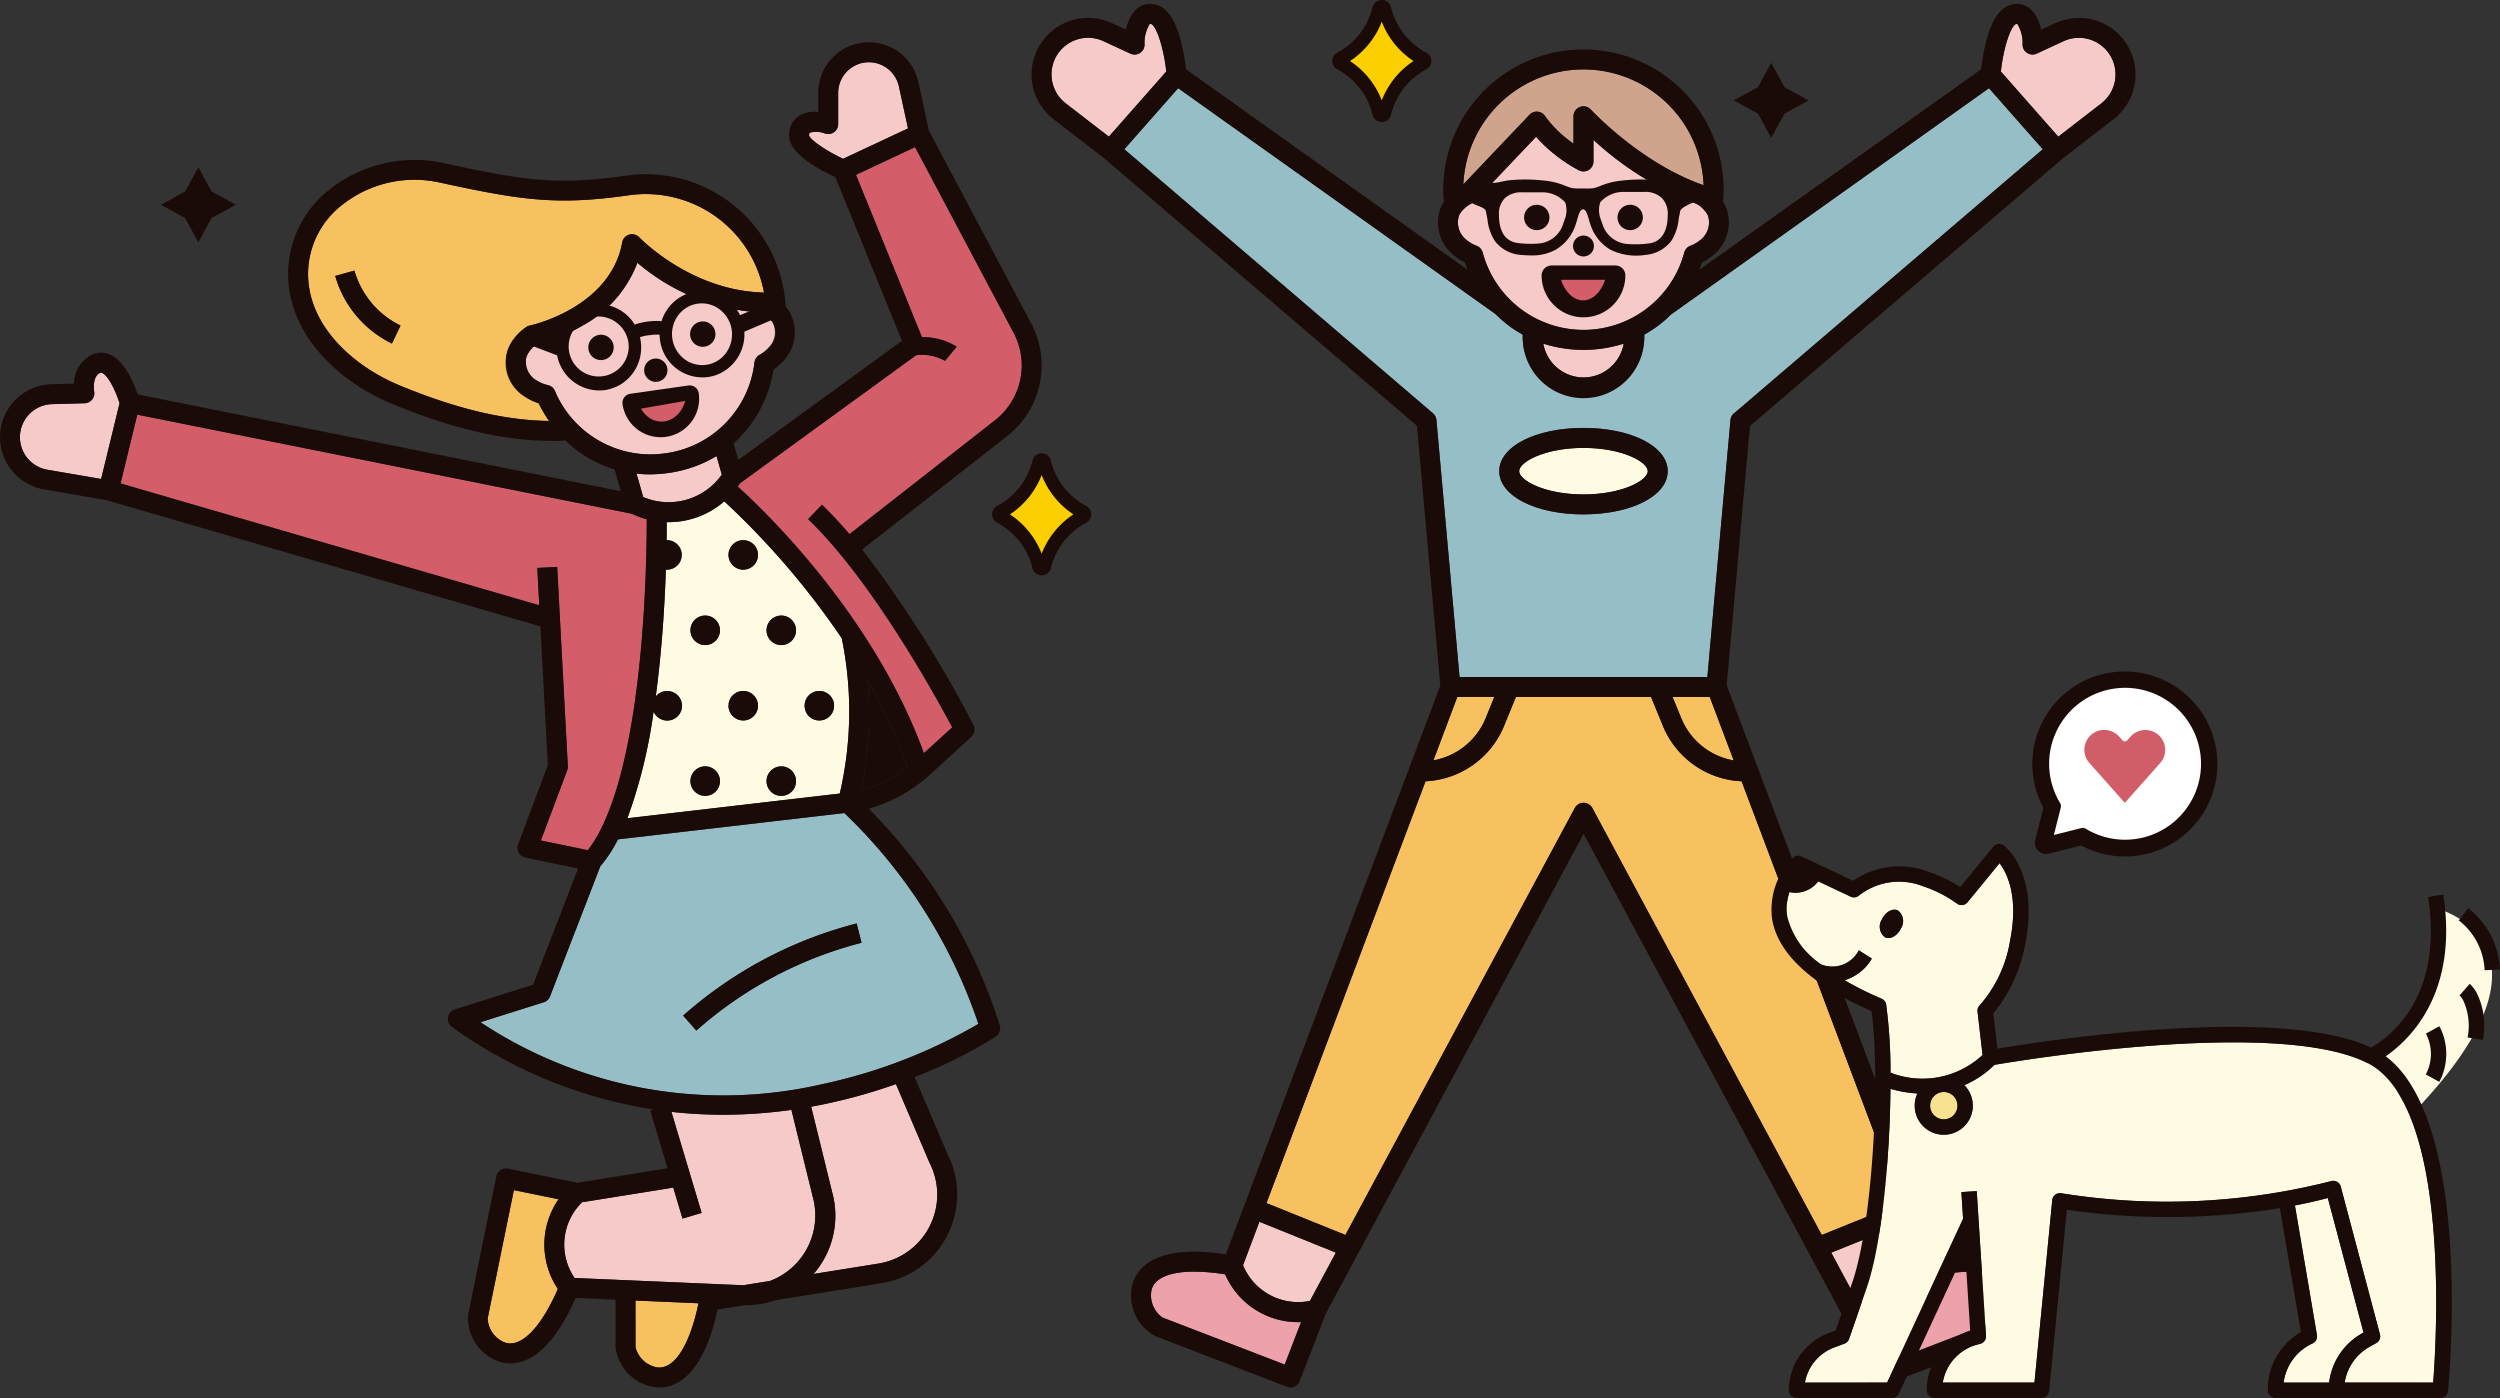
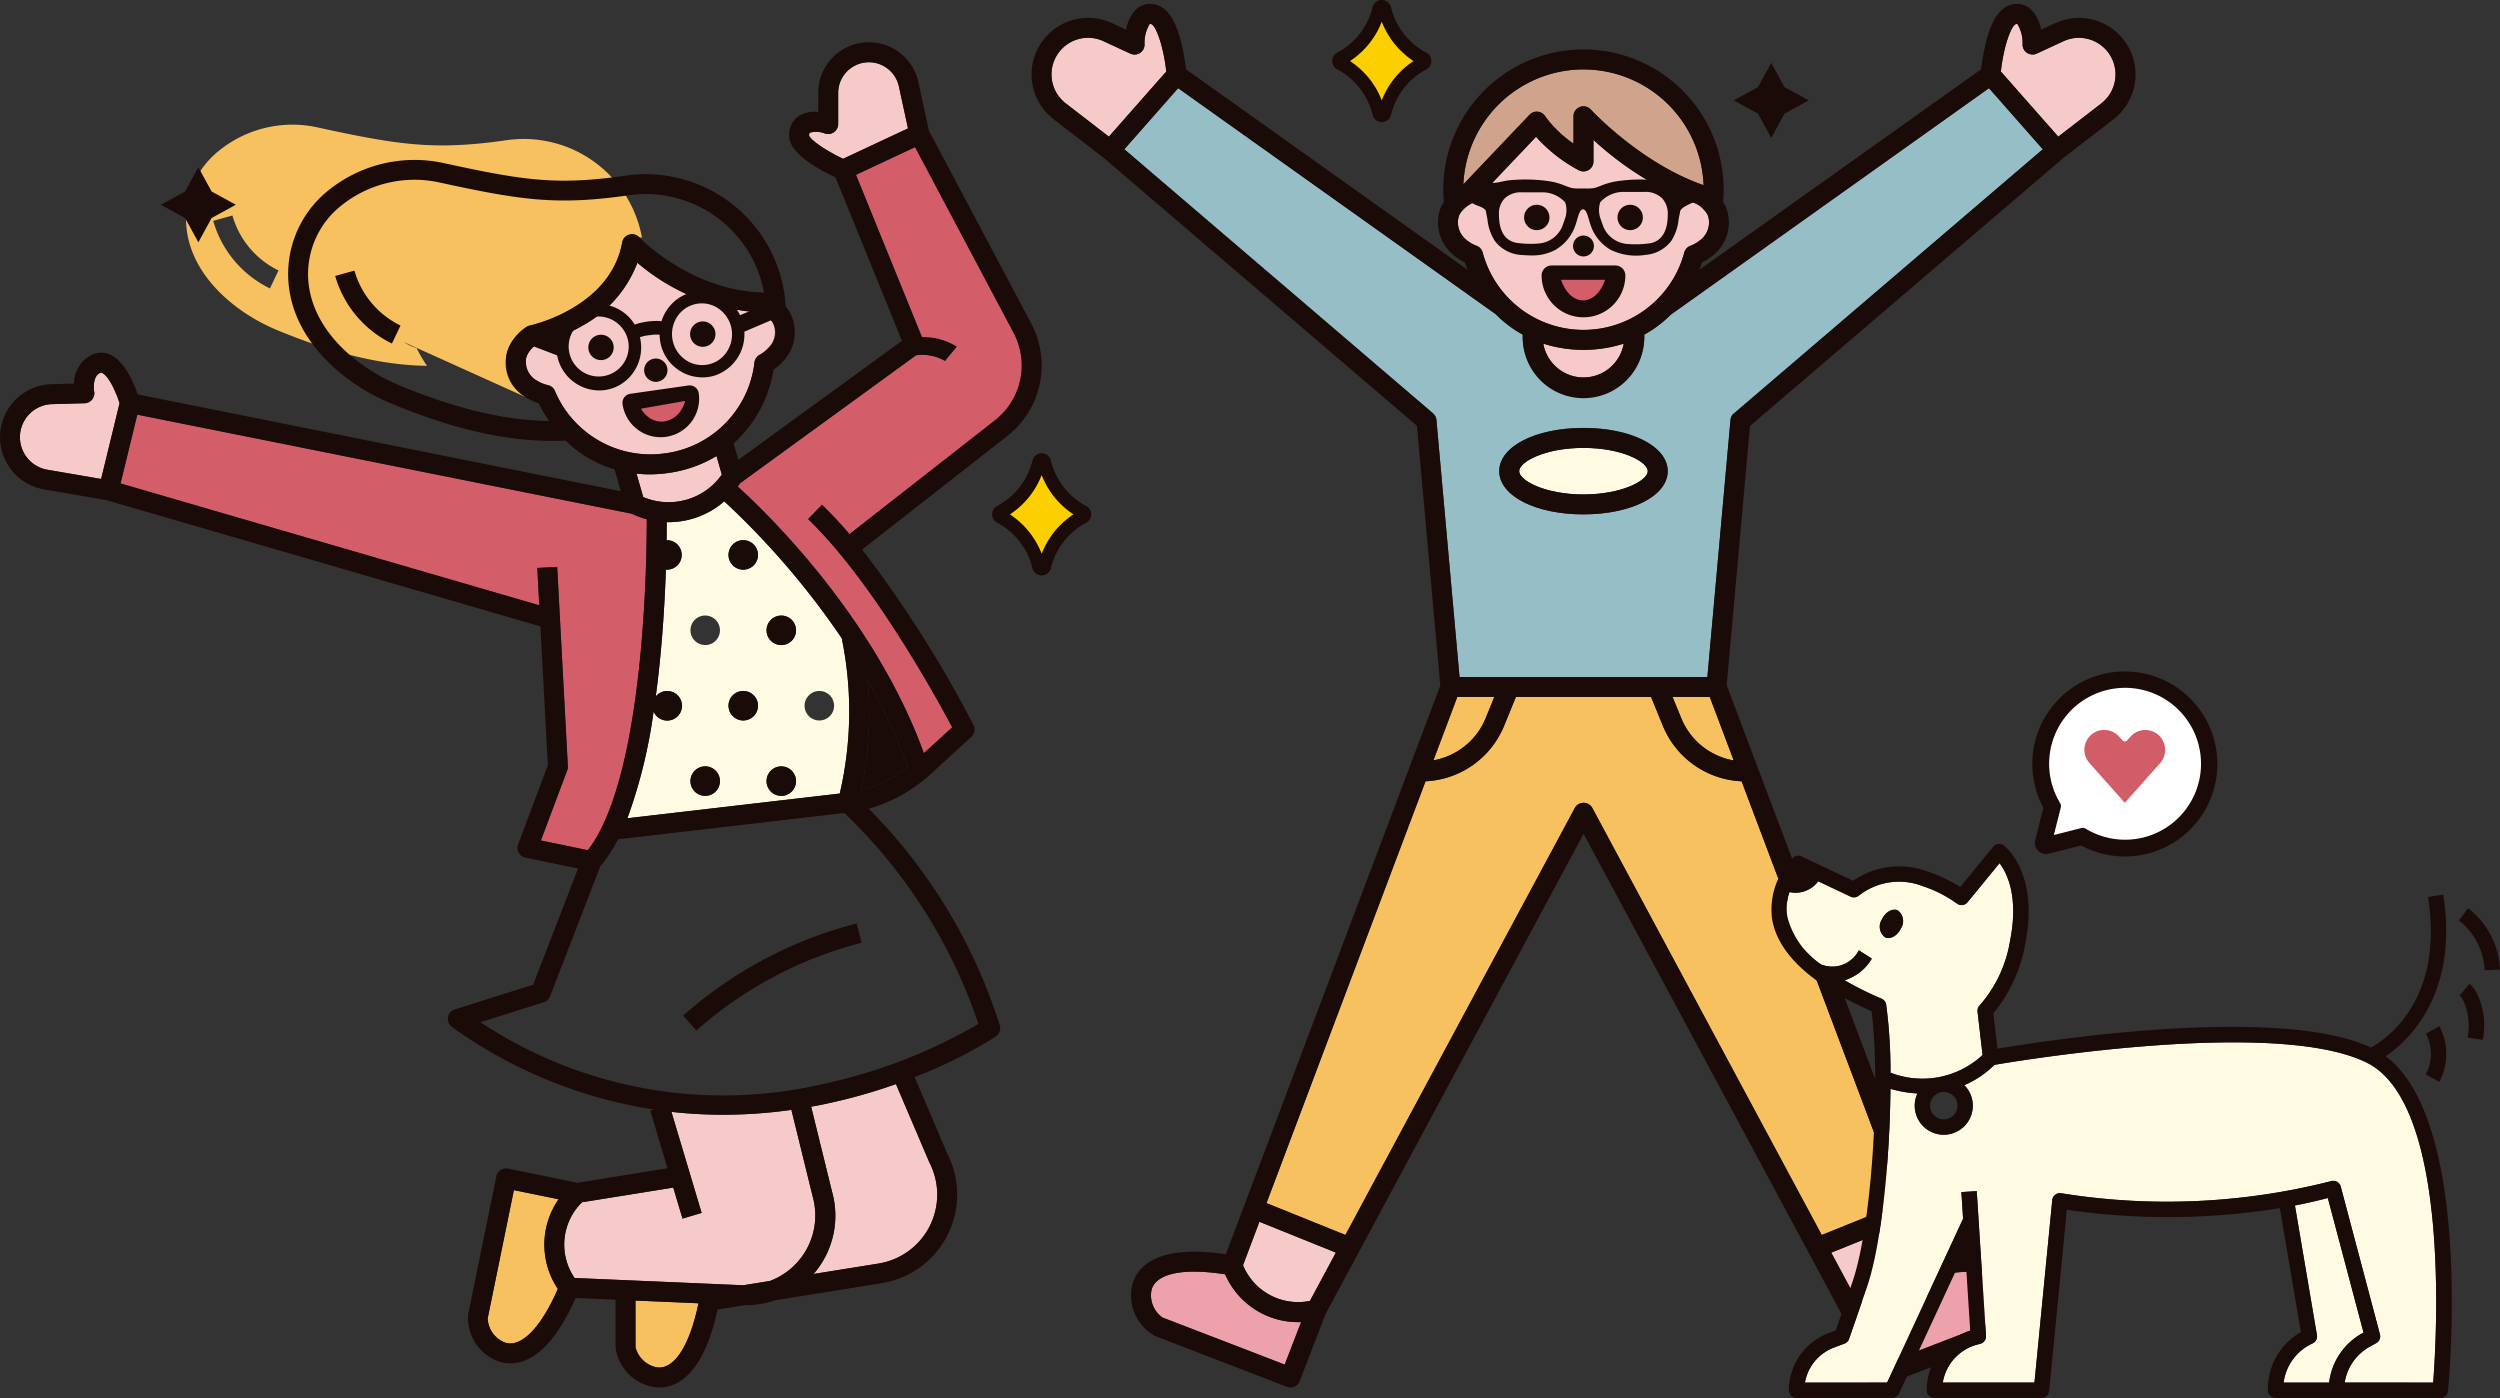
<svg xmlns="http://www.w3.org/2000/svg" width="241.08" height="134.81">
  <rect width="100%" height="100%" fill="#333333" stroke="none" />
  <defs>
    <clipPath id="a">
      <path data-name="長方形 945" fill="none" d="M0 0h241.08v134.81H0z" />
    </clipPath>
  </defs>
  <g data-name="グループ 1103" clip-path="url(#a)">
    <path data-name="パス 2132" d="M148.286 10.768a.963.963 0 0 1 .718.439 11.169 11.169 0 0 0 2.733 2.642v-2.637a.962.962 0 0 1 1.67-.65c.047.051 4.773 5.143 10.771 7.259.038.014.07.034.106.048a11.594 11.594 0 0 0-23.169-.091l6.383-6.716a.955.955 0 0 1 .788-.295" fill="#d0a48c" />
    <path data-name="パス 2133" d="m199.002 3.972-2.594 1.2a.961.961 0 0 1-1.364-.873 3.472 3.472 0 0 0-.5-1.984c-.011-.01-.027-.022-.114 0-.477.111-1.212 2.142-1.48 4.585l5.535 6.279 4.153-3.206a3.531 3.531 0 0 0-3.637-6" fill="#f7caca" />
    <path data-name="パス 2134" d="M110.985 2.311c-.088-.021-.1-.008-.115 0a3.438 3.438 0 0 0-.5 1.984.961.961 0 0 1-1.364.873l-2.594-1.2a3.53 3.53 0 0 0-3.637 6l4.153 3.206 5.541-6.278c-.269-2.443-1-4.474-1.48-4.585" fill="#f7caca" />
    <path data-name="パス 2135" d="M161.12 30.34a11.322 11.322 0 0 1-2.554 1.924v.189a5.865 5.865 0 0 1-11.729 0v-.189a11.315 11.315 0 0 1-2.607-1.975L113.611 8.502l-5.191 5.891 29.767 25.462a.96.96 0 0 1 .333.645l2.228 24.782h23.9l2.228-24.782a.962.962 0 0 1 .449-.73l29.667-25.376-5.191-5.891Zm-8.422 19.261c-4.631 0-8.123-1.791-8.123-4.166s3.491-4.171 8.123-4.171 8.123 1.792 8.123 4.166-3.492 4.166-8.123 4.166" fill="#95bec7" />
    <path data-name="パス 2136" d="M142.973 24.335a10.062 10.062 0 0 0 19.45 0 .964.964 0 0 1 .57-.627 3.435 3.435 0 0 0 1.022-.6 2.132 2.132 0 0 0 .683-2.325 2.106 2.106 0 0 0-.415-.585 2.208 2.208 0 0 0-.745-.563 30.858 30.858 0 0 1-9.878-6.146v2.082a.962.962 0 0 1-1.416.848 14.871 14.871 0 0 1-4.119-3.225l-5.89 6.2a.974.974 0 0 1-.273.2 3.036 3.036 0 0 0-.85.607 2.115 2.115 0 0 0-.415.584 2.134 2.134 0 0 0 .684 2.326 3.432 3.432 0 0 0 1.022.6.961.961 0 0 1 .569.626" fill="#f7caca" />
    <path data-name="パス 2137" d="M148.818 33.136a3.937 3.937 0 0 0 7.757 0 12.789 12.789 0 0 1-7.757 0" fill="#f7caca" />
    <path data-name="パス 2138" d="m143.27 69.241.834-2.04h-3.57l-2.308 6.12a6.708 6.708 0 0 0 5.044-4.079" fill="#f8c15f" />
    <path data-name="パス 2139" d="M179.091 125.451a5.751 5.751 0 0 0 6.452-3.441l-1.581-4.192-7.374 2.977Z" fill="#f7caca" />
    <path data-name="パス 2140" d="m179.943 127.489 1.581 4.1 11.782-4.538a2.612 2.612 0 0 0 1.054-2.69c-.439-1.574-3.077-2.114-7.1-1.474a7.661 7.661 0 0 1-7.32 4.6" fill="#eda1ab" />
    <path data-name="パス 2141" d="M119.867 122.009a5.751 5.751 0 0 0 6.452 3.442l2.5-4.657-7.374-2.977Z" fill="#f7caca" />
    <path data-name="パス 2142" d="m160.347 69.974-1.135-2.769h-13.029l-1.132 2.769a8.624 8.624 0 0 1-7.583 5.368l-15.338 40.676 7.611 3.073 22.12-41.168a.961.961 0 0 1 1.694 0l22.121 41.168 7.61-3.073-15.339-40.677a8.623 8.623 0 0 1-7.6-5.368" fill="#f8c15f" />
    <path data-name="パス 2143" d="M152.698 43.193c-3.727 0-6.2 1.35-6.2 2.244s2.473 2.243 6.2 2.243 6.2-1.35 6.2-2.243-2.473-2.244-6.2-2.244" fill="#fffbe3" />
    <path data-name="パス 2144" d="m161.291 67.205.835 2.04a6.7 6.7 0 0 0 5.062 4.083l-2.309-6.123Z" fill="#f8c15f" />
    <path data-name="パス 2145" d="M118.15 122.889a19.269 19.269 0 0 0-2.993-.263c-2.315 0-3.786.6-4.105 1.737a2.615 2.615 0 0 0 1.055 2.691l11.782 4.538 1.581-4.1a7.656 7.656 0 0 1-7.32-4.6" fill="#eda1ab" />
    <path data-name="パス 2146" d="M148.661 26.561a4.037 4.037 0 1 0 8.074 0 .961.961 0 0 0-.961-.961h-6.152a.961.961 0 0 0-.961.961" fill="#1a0b08" />
    <path data-name="パス 2147" d="m198.196 2.226-1.378.636a3.524 3.524 0 0 0-1.079-2.056 1.992 1.992 0 0 0-1.746-.365c-1.144.263-1.968 1.5-2.521 3.786a21.609 21.609 0 0 0-.432 2.458l-27.168 19.332c.091-.234.181-.468.26-.711a5.035 5.035 0 0 0 1.152-.76 4.056 4.056 0 0 0 1.162-4.556 3.659 3.659 0 0 0-.29-.516c.034-.394.057-.79.057-1.187a13.519 13.519 0 1 0-27.038 0c0 .4.022.792.057 1.187a3.578 3.578 0 0 0-.291.516 4.057 4.057 0 0 0 1.163 4.557 5.037 5.037 0 0 0 1.151.759c.077.238.166.466.254.7L114.372 6.685a21.833 21.833 0 0 0-.433-2.458c-.551-2.286-1.375-3.523-2.518-3.786a1.994 1.994 0 0 0-1.749.365 3.517 3.517 0 0 0-1.078 2.056l-1.379-.636a5.453 5.453 0 0 0-5.617 9.268l4.848 3.743 30.191 25.825 2.253 25.049-20.68 54.843c-6.825-1.028-8.58 1.344-9.012 2.893a4.454 4.454 0 0 0 2.216 5l12.679 4.884a.961.961 0 0 0 1.242-.552l2.5-6.479 24.873-46.292 24.874 46.292 2.495 6.479a.962.962 0 0 0 1.243.552l12.68-4.884a4.456 4.456 0 0 0 2.215-5c-.432-1.549-2.186-3.921-9.012-2.893l-20.696-54.879 2.248-25 30.21-25.834 4.848-3.743a5.453 5.453 0 0 0-5.617-9.268m-45.5 4.465a11.608 11.608 0 0 1 11.586 11.177c-.037-.015-.068-.035-.107-.048-6-2.116-10.723-7.208-10.771-7.259a.962.962 0 0 0-1.67.65v2.637a11.209 11.209 0 0 1-2.733-2.642.961.961 0 0 0-1.506-.144l-6.383 6.716a11.61 11.61 0 0 1 11.586-11.09m-11.317 16.415a2.136 2.136 0 0 1-.684-2.326 2.134 2.134 0 0 1 .415-.584 3.049 3.049 0 0 1 .85-.607.949.949 0 0 0 .273-.2l5.891-6.2a14.865 14.865 0 0 0 4.118 3.225.962.962 0 0 0 1.416-.848v-2.079a30.878 30.878 0 0 0 9.878 6.146 2.2 2.2 0 0 1 .746.563 2.106 2.106 0 0 1 .415.585 2.134 2.134 0 0 1-.684 2.325 3.412 3.412 0 0 1-1.022.6.963.963 0 0 0-.569.627 10.063 10.063 0 0 1-19.451 0 .955.955 0 0 0-.569-.626 3.432 3.432 0 0 1-1.022-.6m15.2 10.029a3.937 3.937 0 0 1-7.757 0 12.788 12.788 0 0 0 7.757 0m-53.81-23.165a3.53 3.53 0 0 1 3.637-6l2.594 1.2a.961.961 0 0 0 1.369-.876 3.438 3.438 0 0 1 .5-1.984c.011-.009.027-.022.115 0 .476.111 1.211 2.142 1.479 4.585l-5.536 6.283Zm37.759 57.233h3.571l-.83 2.036a6.7 6.7 0 0 1-5.044 4.079Zm-16.645 64.387-11.782-4.538a2.614 2.614 0 0 1-1.054-2.691c.318-1.139 1.791-1.737 4.1-1.737a19.259 19.259 0 0 1 2.993.263 7.656 7.656 0 0 0 7.32 4.6Zm2.433-6.141a5.752 5.752 0 0 1-6.452-3.441l1.581-4.192 7.374 2.977Zm60.941-2.562c4.019-.64 6.659-.1 7.1 1.474a2.614 2.614 0 0 1-1.055 2.691l-11.782 4.538-1.58-4.1a7.659 7.659 0 0 0 7.319-4.6m-1.72-.879a5.749 5.749 0 0 1-6.451 3.441l-2.5-4.656 7.374-2.977Zm-2.259-5.992-7.61 3.072-22.12-41.171a.961.961 0 0 0-1.694 0L129.74 119.09l-7.612-3.072 15.339-40.677a8.62 8.62 0 0 0 7.584-5.368l1.133-2.768h13.031l1.132 2.768a8.623 8.623 0 0 0 7.6 5.369Zm-16.1-42.69a6.705 6.705 0 0 1-5.062-4.083l-.835-2.04h3.587Zm.138-33.559a.963.963 0 0 0-.449.73l-2.229 24.782h-23.9l-2.228-24.782a.963.963 0 0 0-.334-.645L108.42 14.394l5.191-5.891 30.614 21.79a11.318 11.318 0 0 0 2.609 1.975v.189a5.864 5.864 0 1 0 11.727 0v-.189a11.326 11.326 0 0 0 2.558-1.926l30.683-21.84 5.191 5.891Zm35.312-29.8-4.153 3.206-5.536-6.283c.268-2.443 1-4.473 1.48-4.585.087-.021.1-.009.114 0a3.465 3.465 0 0 1 .5 1.984.96.96 0 0 0 1.363.873l2.594-1.2a3.531 3.531 0 0 1 3.637 6" fill="#1a0b08" />
    <path data-name="パス 2148" d="M152.698 41.27c-4.63 0-8.123 1.791-8.123 4.166s3.492 4.166 8.123 4.166 8.123-1.791 8.123-4.166-3.492-4.166-8.123-4.166m0 6.409c-3.727 0-6.2-1.35-6.2-2.243s2.473-2.244 6.2-2.244 6.2 1.35 6.2 2.244-2.473 2.243-6.2 2.243" fill="#1a0b08" />
    <path data-name="パス 2149" d="M61.284 129.915a2.612 2.612 0 0 0 2.133 1.95c1.636.157 3.1-2.152 3.939-6.187l-6.077-.262Z" fill="#f8c15f" />
    <path data-name="パス 2150" d="m78.377 115.418-2.062-8.392a47.173 47.173 0 0 1-6.586.467 45.2 45.2 0 0 1-4.983-.276l1.777 5.944 1.136 3.8-1.843.551-.894-2.993-8.793 1.415a5.7 5.7 0 0 0-.723 7.305l16.191.7h.078l2.558-.411a6.747 6.747 0 0 0 4.144-8.11" fill="#f7caca" />
    <path data-name="パス 2151" d="m88.242 14.187-5.7 2.672 6.365 15.654a6.128 6.128 0 0 1 3.35.92l-1.13 1.366a4.379 4.379 0 0 0-2.787-.542L71.356 46.606c-.069.106-.138.213-.212.314 2.815 2.549 13.153 12.535 17.949 25.712l2.729-2.49c-1.493-2.816-7.674-14.1-13.895-20.081l1.335-1.39c.894.86 1.782 1.817 2.654 2.836L95.94 40.534a6.719 6.719 0 0 0 1.8-8.453Z" fill="#d35d69" />
    <path data-name="パス 2152" d="M83.029 76.201a13.045 13.045 0 0 0 4.5-2.21 50.44 50.44 0 0 0-3.874-8.44 34.84 34.84 0 0 1-.626 10.65" fill="#1a0b08" />
-     <path data-name="パス 2153" d="M81.421 78.407 59.59 80.946a13.09 13.09 0 0 1-1.705 2.6l-4.848 12.535a.962.962 0 0 1-.608.57l-6.1 1.922a42.364 42.364 0 0 0 32.845 6 51.108 51.108 0 0 0 15.174-5.836 50.27 50.27 0 0 0-12.927-20.33m1.659 12.507a38.446 38.446 0 0 0-15.93 8.467l-1.274-1.44a40.368 40.368 0 0 1 16.732-8.888Z" fill="#95bec7" />
    <path data-name="パス 2154" d="m49.555 114.768-2.528 12.37a2.615 2.615 0 0 0 1.7 2.339c1.56.478 3.44-1.454 5.068-5.184a7.661 7.661 0 0 1 .07-8.645Z" fill="#f8c15f" />
    <path data-name="パス 2155" d="M61.746 63.243c.567-5.838.624-11.158.623-13.17a8.273 8.273 0 0 1-1.445-.531L13.24 39.987l-1.615 6.631L52.003 58.37l-.193-3.6 1.92-.1.264 4.952.763 14.271a.951.951 0 0 1-.06.39l-2.542 6.767 4.526.938c2.424-3.076 4.171-9.531 5.064-18.741" fill="#d35d69" />
    <path data-name="パス 2156" d="M64.193 43.705a9.9 9.9 0 0 0 8.564-8.785.958.958 0 0 1 .474-.7 3.4 3.4 0 0 0 .926-.742 2.133 2.133 0 0 0 .347-2.4 2.1 2.1 0 0 0-.493-.519l-.081-.063a1.944 1.944 0 0 0-.584-.371 20.176 20.176 0 0 1-11.88-4.8 11.633 11.633 0 0 1-5.347 6.095 17.329 17.329 0 0 1-4.428 1.8 2.932 2.932 0 0 0-.616.621 1.86 1.86 0 0 0 .679 2.842 3.407 3.407 0 0 0 1.1.452.963.963 0 0 1 .652.538 9.894 9.894 0 0 0 10.689 6.024" fill="#f7caca" />
    <path data-name="パス 2157" d="M79.645 106.441c-.461.1-.94.189-1.425.277l2.018 8.214a8.555 8.555 0 0 1-1.577 7.668c-.068.086-.14.167-.211.25l6.261-1.005a6.733 6.733 0 0 0 4.93-9.708l-.028-.06-3.216-7.54a53.538 53.538 0 0 1-6.753 1.9" fill="#f7caca" />
    <path data-name="パス 2158" d="m69.606 45.768-.511-1.789a12.234 12.234 0 0 1-4.629 1.629 13.013 13.013 0 0 1-1.851.134 12.119 12.119 0 0 1-1.234-.069l.644 2.258a6.281 6.281 0 0 0 7.581-2.163" fill="#f7caca" />
    <path data-name="パス 2159" d="M86.682 8.335a2.961 2.961 0 0 0-5.855.627v3a.961.961 0 0 1-1.27.91 2.34 2.34 0 0 0-1.47-.078.412.412 0 0 0-.065.277c.169.461 1.665 1.475 3.28 2.24l6.258-2.934Z" fill="#f7caca" />
    <path data-name="パス 2160" d="M9.85 35.965a.224.224 0 0 0-.23.013c-.76.378-.543 1.758-.54 1.772a.962.962 0 0 1-.919 1.135l-3.139.087a3.187 3.187 0 0 0-.452 6.327l5.181.89 1.778-7.3c-.341-1.095-1.048-2.642-1.679-2.923" fill="#f7caca" />
    <path data-name="パス 2161" d="M69.846 48.344a8.178 8.178 0 0 1-5.365 2.01c-.062 0-.124 0-.187-.005 0 .465 0 1.053-.013 1.746.019 0 .036-.005.054-.005a1.422 1.422 0 1 1 0 2.844c-.041 0-.081-.009-.122-.012-.113 3.352-.377 7.783-.977 12.24a1.417 1.417 0 1 1-.208 1.454 49.671 49.671 0 0 1-2.524 10.289l20.476-2.381a34.841 34.841 0 0 0 .194-14.961h.009a77.089 77.089 0 0 0-11.337-13.219m-1.842 28.4a1.423 1.423 0 1 1 1.422-1.423 1.423 1.423 0 0 1-1.422 1.423m0-14.543a1.422 1.422 0 1 1 1.422-1.422 1.422 1.422 0 0 1-1.421 1.426m3.668 7.272a1.422 1.422 0 1 1 1.421-1.423 1.423 1.423 0 0 1-1.423 1.423m0-14.543a1.422 1.422 0 1 1 1.423-1.422 1.422 1.422 0 0 1-1.423 1.422m3.669 21.815a1.423 1.423 0 1 1 1.422-1.423 1.423 1.423 0 0 1-1.422 1.423m0-14.543a1.422 1.422 0 1 1 1.422-1.422 1.422 1.422 0 0 1-1.421 1.421m3.668 7.272a1.422 1.422 0 1 1 1.423-1.423 1.423 1.423 0 0 1-1.423 1.423" fill="#fffbe3" />
-     <path data-name="パス 2162" d="M50.699 38.298a3.77 3.77 0 0 1-1.182-5.573 4.959 4.959 0 0 1 1.23-1.184.975.975 0 0 1 .349-.148c.076-.016 7.756-1.683 8.907-8.015a.962.962 0 0 1 1.646-.487c.047.049 4.864 5.059 11.768 5.312a1.962 1.962 0 0 1 .261.028 11.593 11.593 0 0 0-13.052-9.4c-6.967 1-10.393.478-18.41-1.27a11.25 11.25 0 0 0-9.153 2.144 8.443 8.443 0 0 0-3.354 6.526c-.094 5.331 4.651 9.2 8.745 10.9 5.507 2.281 10.168 3.4 14.492 3.46a13.7 13.7 0 0 1-1-1.707 5.043 5.043 0 0 1-1.248-.588m-12.9-5.171a10.422 10.422 0 0 1-5.47-6.515l1.852-.517a8.468 8.468 0 0 0 4.446 5.3Z" fill="#f8c15f" />
+     <path data-name="パス 2162" d="M50.699 38.298a3.77 3.77 0 0 1-1.182-5.573 4.959 4.959 0 0 1 1.23-1.184.975.975 0 0 1 .349-.148c.076-.016 7.756-1.683 8.907-8.015a.962.962 0 0 1 1.646-.487a1.962 1.962 0 0 1 .261.028 11.593 11.593 0 0 0-13.052-9.4c-6.967 1-10.393.478-18.41-1.27a11.25 11.25 0 0 0-9.153 2.144 8.443 8.443 0 0 0-3.354 6.526c-.094 5.331 4.651 9.2 8.745 10.9 5.507 2.281 10.168 3.4 14.492 3.46a13.7 13.7 0 0 1-1-1.707 5.043 5.043 0 0 1-1.248-.588m-12.9-5.171a10.422 10.422 0 0 1-5.47-6.515l1.852-.517a8.468 8.468 0 0 0 4.446 5.3Z" fill="#f8c15f" />
    <path data-name="パス 2163" d="m99.438 31.183-9.863-18.589-1.012-4.666a4.884 4.884 0 0 0-9.658 1.031v1.836a2.913 2.913 0 0 0-1.948.446 2.16 2.16 0 0 0-.856 1.89c.024 1.631 2.657 3.126 4.459 3.959l6.416 15.776L71.2 44.343l-.453-1.584a12.141 12.141 0 0 0 3.845-7.122 5.06 5.06 0 0 0 1.032-.914 4.056 4.056 0 0 0 .5-4.675 3.644 3.644 0 0 0-.361-.47c-.022-.394-.056-.79-.112-1.182a13.518 13.518 0 0 0-15.3-11.461c-6.683.958-9.805.481-17.727-1.245a13.216 13.216 0 0 0-10.754 2.512 10.328 10.328 0 0 0-4.083 8c-.112 6.3 5.28 10.78 9.932 12.707 5.907 2.45 10.917 3.61 15.604 3.61.408 0 .812-.012 1.215-.029a11.366 11.366 0 0 0 4.727 2.776l.6 2.1-46.591-9.333c-.366-1.095-1.232-3.2-2.64-3.824a2.132 2.132 0 0 0-1.87.047 3.133 3.133 0 0 0-1.633 2.733l-2.162.06a5.11 5.11 0 0 0-.723 10.144l6.012 1.034 41.854 12.177.716 13.388-2.866 7.63a.961.961 0 0 0 .705 1.279l5.076 1.052-4.333 11.206-7.553 2.382a.961.961 0 0 0-.265 1.7 45.122 45.122 0 0 0 19.45 7.95l-.338.1 1.664 5.566-8.679 1.4L49 112.691a.962.962 0 0 0-1.135.749l-2.72 13.312a4.455 4.455 0 0 0 3.02 4.562 3.584 3.584 0 0 0 1.053.158c1.644 0 4.013-1.139 6.291-6.305l3.85.166v4.584a4.457 4.457 0 0 0 3.875 3.863c.109.01.225.016.345.016 1.649 0 4.236-1.127 5.616-7.514l2.61-.419h.1a8.659 8.659 0 0 0 2.83-.472l10.283-1.651a8.656 8.656 0 0 0 6.353-12.45l-3.171-7.431a44.312 44.312 0 0 0 7.826-3.905.96.96 0 0 0 .384-1.08 51.711 51.711 0 0 0-12.63-20.883 15.2 15.2 0 0 0 5.491-2.925c.013-.011.028-.019.041-.03l4.356-3.977a.961.961 0 0 0 .209-1.147 114.679 114.679 0 0 0-10.736-16.919l13.984-10.941a8.641 8.641 0 0 0 2.313-10.869M9.752 46.189l-5.181-.891a3.187 3.187 0 0 1 .451-6.327l3.139-.087a.962.962 0 0 0 .919-1.135c0-.014-.219-1.394.54-1.771a.225.225 0 0 1 .23-.014c.631.281 1.34 1.828 1.679 2.923Zm68.272-33.113a.423.423 0 0 1 .064-.278 2.348 2.348 0 0 1 1.47.079.961.961 0 0 0 1.27-.91v-3a2.961 2.961 0 0 1 5.855-.627l.878 4.047-6.261 2.929c-1.614-.765-3.111-1.779-3.279-2.24m2.959 63.447L60.5 78.904a49.669 49.669 0 0 0 2.526-10.289 1.43 1.43 0 1 0 .207-1.453c.6-4.458.864-8.889.977-12.241.041 0 .08.013.122.013a1.423 1.423 0 0 0 0-2.845c-.018 0-.036.005-.054.006.01-.693.013-1.282.013-1.747.062 0 .124.005.187.005a8.182 8.182 0 0 0 5.365-2.009 77.075 77.075 0 0 1 11.339 13.215h-.009a34.855 34.855 0 0 1-.194 14.96M62.026 47.932l-.645-2.258c.406.041.817.069 1.234.069a13.013 13.013 0 0 0 1.851-.134 12.268 12.268 0 0 0 4.63-1.629l.51 1.789a6.281 6.281 0 0 1-7.58 2.163m-23.572-10.8c-4.093-1.7-8.839-5.566-8.745-10.9a8.441 8.441 0 0 1 3.354-6.526 11.252 11.252 0 0 1 9.154-2.144c8.016 1.747 11.441 2.27 18.409 1.27a11.593 11.593 0 0 1 13.052 9.395 1.948 1.948 0 0 0-.261-.027c-6.9-.254-11.721-5.263-11.768-5.312a.96.96 0 0 0-1.649.491c-1.152 6.332-8.831 8-8.908 8.014a.965.965 0 0 0-.348.148 4.936 4.936 0 0 0-1.231 1.185 4.009 4.009 0 0 0-.613 1.233 4.055 4.055 0 0 0 1.8 4.344 5.022 5.022 0 0 0 1.247.588 13.587 13.587 0 0 0 1 1.706c-4.325-.062-8.986-1.18-14.493-3.459m15.051.55a.961.961 0 0 0-.652-.538 3.407 3.407 0 0 1-1.1-.452 2.134 2.134 0 0 1-1.007-2.2 2.111 2.111 0 0 1 .328-.637 2.932 2.932 0 0 1 .616-.621 17.35 17.35 0 0 0 4.428-1.8 11.638 11.638 0 0 0 5.346-6.094 20.17 20.17 0 0 0 11.88 4.8 1.957 1.957 0 0 1 .585.371l.08.062a1.86 1.86 0 0 1 .148 2.918 3.408 3.408 0 0 1-.926.742.961.961 0 0 0-.474.7A10.062 10.062 0 0 1 53.5 37.682m-1.343 43.365L54.7 74.28a.981.981 0 0 0 .06-.39l-.764-14.27-.264-4.953-1.92.1.188 3.602-40.375-11.747 1.615-6.635 47.684 9.554a8.374 8.374 0 0 0 1.445.532c0 2.011-.056 7.332-.623 13.17-.894 9.21-2.64 15.665-5.063 18.741Zm1.636 43.245c-1.627 3.731-3.507 5.662-5.067 5.184a2.615 2.615 0 0 1-1.7-2.339l2.528-12.37 4.309.88a7.662 7.662 0 0 0-.071 8.645m9.626 7.574a2.613 2.613 0 0 1-2.133-1.951l-.005-4.5 6.077.262c-.843 4.036-2.3 6.344-3.939 6.188m10.816-8.339-2.558.411H71.6l-16.191-.7a5.7 5.7 0 0 1 .723-7.3l8.792-1.415.894 2.992 1.843-.55-1.136-3.8-1.776-5.944a45.173 45.173 0 0 0 4.982.276 47.305 47.305 0 0 0 6.586-.467l2.062 8.392a6.749 6.749 0 0 1-4.144 8.11m15.38-11.45q.013.03.029.06a6.732 6.732 0 0 1-4.93 9.708l-6.262 1.005c.071-.082.143-.164.211-.25a8.556 8.556 0 0 0 1.578-7.668l-2.019-8.214c.486-.088.964-.18 1.426-.277a53.52 53.52 0 0 0 6.752-1.9Zm4.735-13.342a51.087 51.087 0 0 1-15.174 5.836 42.364 42.364 0 0 1-32.845-6l6.1-1.923a.96.96 0 0 0 .608-.57l4.848-12.543a13.1 13.1 0 0 0 1.705-2.6L81.424 78.4A50.276 50.276 0 0 1 94.35 98.739M83.029 76.201a34.87 34.87 0 0 0 .631-10.649 50.43 50.43 0 0 1 3.869 8.438 13.027 13.027 0 0 1-4.5 2.211m12.912-35.664L81.918 51.51a39.87 39.87 0 0 0-2.655-2.835l-1.332 1.384c6.221 5.979 12.4 17.265 13.895 20.081l-2.732 2.49C84.3 59.459 73.959 49.47 71.145 46.921c.073-.1.142-.208.211-.315l16.982-12.347a4.378 4.378 0 0 1 2.787.542l1.131-1.366a6.136 6.136 0 0 0-3.35-.92l-6.364-15.656 5.7-2.672 9.5 17.9a6.72 6.72 0 0 1-1.8 8.454" fill="#1a0b08" />
    <path data-name="パス 2164" d="M67.15 99.377a38.442 38.442 0 0 1 15.931-8.463l-.472-1.864a40.385 40.385 0 0 0-16.733 8.887Z" fill="#1a0b08" />
    <path data-name="パス 2165" d="m34.176 26.095-1.852.516a10.421 10.421 0 0 0 5.47 6.516l.83-1.735a8.469 8.469 0 0 1-4.447-5.3" fill="#1a0b08" />
    <path data-name="パス 2166" d="M71.672 52.089a1.422 1.422 0 1 0 1.423 1.427 1.423 1.423 0 0 0-1.423-1.423" fill="#1a0b08" />
-     <path data-name="パス 2167" d="M68.004 59.361a1.422 1.422 0 1 0 1.422 1.423 1.423 1.423 0 0 0-1.422-1.423" fill="#1a0b08" />
    <path data-name="パス 2168" d="M75.341 59.361a1.422 1.422 0 1 0 1.423 1.423 1.423 1.423 0 0 0-1.423-1.423" fill="#1a0b08" />
    <path data-name="パス 2169" d="M71.672 66.631a1.422 1.422 0 1 0 1.423 1.423 1.423 1.423 0 0 0-1.423-1.423" fill="#1a0b08" />
-     <path data-name="パス 2170" d="M79.01 66.631a1.422 1.422 0 1 0 1.423 1.423 1.423 1.423 0 0 0-1.423-1.423" fill="#1a0b08" />
    <path data-name="パス 2171" d="M68.004 73.903a1.422 1.422 0 1 0 1.422 1.423 1.423 1.423 0 0 0-1.422-1.423" fill="#1a0b08" />
    <path data-name="パス 2172" d="M75.341 73.903a1.422 1.422 0 1 0 1.423 1.423 1.423 1.423 0 0 0-1.423-1.423" fill="#1a0b08" />
-     <path data-name="パス 2173" d="M228.303 102.505s8.246-5.655 6.608-14.925c0 0 13.359 3.334-1.936 19.455Z" fill="#fffbe3" />
    <path data-name="パス 2174" d="M223.001 129.55a.741.741 0 0 0 .424-.8l-2.123-12.5a53.346 53.346 0 0 0 3.172-.721l3.442 12.977-.121.067a6.288 6.288 0 0 0-3.193 4.757h-4.393a4.844 4.844 0 0 1 2.792-3.78" fill="#fffbe3" />
-     <path data-name="パス 2175" d="M187.444 105.305a1.32 1.32 0 1 1-1.32 1.32 1.321 1.321 0 0 1 1.32-1.32" fill="#f7e291" />
    <path data-name="パス 2176" d="M226.102 133.325a4.805 4.805 0 0 1 2.417-3.458l.627-.347a.743.743 0 0 0 .358-.84l-3.782-14.255a.743.743 0 0 0-.915-.525 64.217 64.217 0 0 1-26.023 1.174.748.748 0 0 0-.586.134.739.739 0 0 0-.295.523l-1.716 17.595h-8.84a4.551 4.551 0 0 1 3.413-3.687l.189-.047a.743.743 0 0 0 .563-.769l-.891-13.958-1.481.094.164 2.57-7.323 15.8h-7.928a4.423 4.423 0 0 1 2.791-3.376l1.024-.383a.742.742 0 0 0 .441-.454l1.716-4.974c1.415-4.1 2.215-12.319 2.275-19.143a11.594 11.594 0 0 0 2.6.45 2.8 2.8 0 1 0 4.522-.8c.041-.018.085-.035.124-.054a9.479 9.479 0 0 0 2.783-1.907c2.695-.461 27.4-4.529 35.971-.175 8.012 4.07 6.661 26.621 6.336 30.819Z" fill="#fffbe3" />
    <path data-name="パス 2177" d="m191.183 101.734-.485-4.176a.743.743 0 0 1 .224-.622 12.452 12.452 0 0 0 2.916-6.232c.848-4.258-.3-6.524-1.017-7.463l-3.09 3.77a.744.744 0 0 1-1.029.117 11.913 11.913 0 0 0-3.271-1.666 6.266 6.266 0 0 0-6.184.91.741.741 0 0 1-.784.094l-3.13-1.479a2.712 2.712 0 0 1-2.767 1.036 4.776 4.776 0 0 0-.2 2.423 7.941 7.941 0 0 0 3.249 4.563 2.887 2.887 0 0 0 3.638-1.365l1.254.794a4.617 4.617 0 0 1-2.632 2.089 32.593 32.593 0 0 0 3.573 1.781.742.742 0 0 1 .441.569 48.483 48.483 0 0 1 .418 6.563 8.493 8.493 0 0 0 8.88-1.707m-7.877-12.211c-.339.716-1.024 1.1-1.531.864a1.28 1.28 0 0 1-.3-1.731c.339-.717 1.024-1.1 1.531-.864a1.281 1.281 0 0 1 .3 1.731" fill="#fffbe3" />
    <path data-name="パス 2178" d="m237.106 88.761.9-1.181a7.905 7.905 0 0 1 3.073 5.92l-1.484.057a6.4 6.4 0 0 0-2.49-4.8" fill="#1a0b08" />
    <path data-name="パス 2179" d="m237.18 95.994.973-1.122a3.152 3.152 0 0 1 .694.906 7.039 7.039 0 0 1 .573 4.5l-1.467-.232a5.812 5.812 0 0 0-.414-3.562 1.726 1.726 0 0 0-.359-.487" fill="#1a0b08" />
    <path data-name="パス 2180" d="M235.236 98.962a5.716 5.716 0 0 1-.012 5.365l-1.3-.716a4.2 4.2 0 0 0 .009-3.939Z" fill="#1a0b08" />
    <path data-name="パス 2181" d="M181.78 90.389a1.281 1.281 0 0 1-.3-1.731c.339-.717 1.024-1.1 1.531-.864a1.281 1.281 0 0 1 .3 1.731c-.339.716-1.024 1.1-1.531.864" fill="#1a0b08" />
    <path data-name="パス 2182" d="M236.065 134.139c.107-1.1 2.417-25.967-6.005-32.279 2.259-1.553 7.043-6.048 5.546-15.593l-1.467.23c1.57 10.006-4.108 13.758-5.5 14.519-8.933-4.153-31.457-.658-36.023.111l-.394-3.4a14.556 14.556 0 0 0 3.081-6.733c1.351-6.783-1.926-9.359-2.066-9.466a.742.742 0 0 0-1.023.121l-3.188 3.891a13.506 13.506 0 0 0-3.091-1.479 7.843 7.843 0 0 0-7.238.869l-4.972-2.345a.743.743 0 0 0-.828.133 7.059 7.059 0 0 0-2 5.974c.591 3.307 3.812 6.271 9.576 8.814.863 6.375.126 20.416-1.85 26.147l-1.6 4.644-.7.26a5.912 5.912 0 0 0-3.82 5.509.742.742 0 0 0 .742.742h9.207a.742.742 0 0 0 .673-.43l6.373-13.748.49 7.68a6.033 6.033 0 0 0-4.19 5.755.742.742 0 0 0 .742.742h10.325a.742.742 0 0 0 .739-.67l1.705-17.474a68.119 68.119 0 0 0 20.541-.158l2.03 11.95a6.331 6.331 0 0 0-3.186 5.486v.124a.742.742 0 0 0 .742.742h15.889a.741.741 0 0 0 .739-.671m-14.757-17.891q1.575-.307 3.172-.72l3.443 12.976-.121.067a6.285 6.285 0 0 0-3.194 4.757h-4.392a4.842 4.842 0 0 1 2.791-3.778.744.744 0 0 0 .425-.8Zm-30.384-19.309a.74.74 0 0 0-.225.621l.485 4.177a8.5 8.5 0 0 1-8.88 1.707 48.484 48.484 0 0 0-.418-6.563.742.742 0 0 0-.441-.569 32.649 32.649 0 0 1-3.572-1.781 4.616 4.616 0 0 0 2.632-2.089l-1.254-.8a2.885 2.885 0 0 1-3.637 1.366 7.941 7.941 0 0 1-3.249-4.563 4.778 4.778 0 0 1 .2-2.424 2.71 2.71 0 0 0 2.767-1.035l3.129 1.479a.744.744 0 0 0 .785-.094 6.268 6.268 0 0 1 6.184-.911 11.883 11.883 0 0 1 3.272 1.665.743.743 0 0 0 1.029-.116l3.09-3.771c.715.939 1.865 3.2 1.017 7.463a12.456 12.456 0 0 1-2.915 6.232m-3.478 8.37a1.32 1.32 0 1 1-1.321 1.32 1.321 1.321 0 0 1 1.321-1.32m47.194 28.02h-8.536a4.805 4.805 0 0 1 2.417-3.458l.627-.347a.743.743 0 0 0 .358-.84l-3.782-14.255a.743.743 0 0 0-.915-.525 64.217 64.217 0 0 1-26.023 1.174.748.748 0 0 0-.586.134.739.739 0 0 0-.295.523l-1.716 17.595h-8.84a4.551 4.551 0 0 1 3.413-3.687l.189-.047a.743.743 0 0 0 .563-.769l-.89-13.958-1.482.094.164 2.57-7.323 15.8h-7.926a4.423 4.423 0 0 1 2.791-3.376l1.023-.383a.745.745 0 0 0 .442-.454l1.715-4.974c1.415-4.1 2.215-12.319 2.275-19.143a11.6 11.6 0 0 0 2.6.45 2.8 2.8 0 1 0 4.522-.8c.041-.018.085-.035.124-.054a9.478 9.478 0 0 0 2.783-1.907c2.695-.461 27.4-4.529 35.971-.175 8.012 4.07 6.661 26.621 6.336 30.819" fill="#1a0b08" />
    <path data-name="パス 2183" d="M162.316 17.768a9.012 9.012 0 0 0-1.024-.128 4.251 4.251 0 0 1-.71-.109c-.17-.036-.371-.08-.672-.13a15.793 15.793 0 0 0-3.726.039 6.923 6.923 0 0 0-1.836.481 4.611 4.611 0 0 1-.64.216 4.764 4.764 0 0 1-.917.035h-.273a4.987 4.987 0 0 1-.917-.035 4.611 4.611 0 0 1-.64-.216 6.907 6.907 0 0 0-1.835-.481 15.8 15.8 0 0 0-3.727-.039c-.3.05-.5.094-.671.13a4.226 4.226 0 0 1-.709.109l-1.717.122-.331.066v1.768l.227.113c.328.165 1.045.324 1.1.691.016.109.035.221.061.338s.052.258.081.422a4.7 4.7 0 0 0 .7 2.062 3.47 3.47 0 0 0 2.514 1.361c.343.024.689.049 1.041.049a4.657 4.657 0 0 0 2.306-.544 4.328 4.328 0 0 0 1.935-2.413c.054-.147.1-.312.15-.481.1-.361.245-.857.431-.958a.36.36 0 0 1 .146-.057.379.379 0 0 1 .132.057c.186.1.329.6.432.958.048.169.1.334.149.481a4.328 4.328 0 0 0 1.935 2.413 5.621 5.621 0 0 0 3.347.494 3.474 3.474 0 0 0 2.515-1.361 4.706 4.706 0 0 0 .7-2.066c.028-.163.054-.308.08-.417s.045-.229.061-.338c.06-.368.863-.691 1.191-.855l.228-.114v-1.768Zm-11.365 3.213-.277.793a2.685 2.685 0 0 1-2.259 1.705 9.691 9.691 0 0 1-2.194-.065c-1.384-.27-1.673-1.6-1.673-2.686a2.128 2.128 0 0 1 .535-1.582 2.255 2.255 0 0 1 1.66-.6h1.952a2.934 2.934 0 0 1 2.248.987 2.454 2.454 0 0 1 .01 1.449m8.167 2.476a9.9 9.9 0 0 1-2.235.066 2.72 2.72 0 0 1-2.287-1.705l-.291-.831a2.481 2.481 0 0 1 .008-1.482 2.987 2.987 0 0 1 2.288-1h1.987a2.288 2.288 0 0 1 1.688.614 2.181 2.181 0 0 1 .545 1.62c0 1.092-.3 2.449-1.7 2.723" fill="#1a0b08" />
    <path data-name="パス 2184" d="M152.698 24.73a1.007 1.007 0 1 0-1.007-1.007 1.007 1.007 0 0 0 1.007 1.007" fill="#1a0b08" />
    <path data-name="パス 2185" d="M154.787 26.984c-.4 1.175-1.2 1.982-2.128 1.982s-1.733-.806-2.129-1.982Z" fill="#d35d69" />
    <path data-name="パス 2186" d="M148.195 22.193a1.223 1.223 0 1 0-1.223-1.223 1.223 1.223 0 0 0 1.223 1.223" fill="#1a0b08" />
    <path data-name="パス 2187" d="M157.202 22.193a1.223 1.223 0 1 0-1.223-1.223 1.223 1.223 0 0 0 1.223 1.223" fill="#1a0b08" />
    <path data-name="パス 2188" d="M71.359 30.392a4.071 4.071 0 0 0-4.185-2.3 4.134 4.134 0 0 0-3.383 2.887c-.051-.008-.1-.016-.143-.021a6.709 6.709 0 0 0-2.3.291 3.066 3.066 0 0 0-.135.056 4.132 4.132 0 0 0-4-1.954 3.96 3.96 0 0 0-3.461 3.182l-2.927-.9.263 1.63 2.637 1.006a4.149 4.149 0 0 0 4.537 3.356 4.02 4.02 0 0 0 2.715-1.577 4.186 4.186 0 0 0 .818-3.074 4.258 4.258 0 0 0-.084-.456 4.011 4.011 0 0 1 .724-.173l.234-.027a4.027 4.027 0 0 1 .938-.041 4.583 4.583 0 0 0 .032.463 4.134 4.134 0 0 0 4.581 3.624 3.958 3.958 0 0 0 .85-.2 4.181 4.181 0 0 0 2.708-4.177l3.224-1.378-.15-1.645Zm-5.953.006a2.831 2.831 0 0 1 4.054-.512 3.03 3.03 0 0 1 .529 4.176 2.831 2.831 0 0 1-4.055.513 3.032 3.032 0 0 1-.528-4.177m-4.792 2.728a2.895 2.895 0 1 1-3.851-2.443 2.846 2.846 0 0 1 .606-.146 2.94 2.94 0 0 1 3.245 2.589" fill="#1a0b08" />
    <path data-name="パス 2189" d="M63.402 36.811a1.124 1.124 0 1 0-1.273-.953 1.124 1.124 0 0 0 1.273.953" fill="#1a0b08" />
    <path data-name="パス 2190" d="M64.234 42.122a3.713 3.713 0 0 0 3.148-4.2.884.884 0 0 0-1-.749l-5.6.8a.883.883 0 0 0-.749 1 3.714 3.714 0 0 0 3.666 3.189 3.73 3.73 0 0 0 .535-.038" fill="#1a0b08" />
    <path data-name="パス 2191" d="M59.167 33.329a1.223 1.223 0 1 0-1.037 1.384 1.223 1.223 0 0 0 1.037-1.384" fill="#1a0b08" />
    <path data-name="パス 2192" d="M67.944 33.43a1.223 1.223 0 1 0-1.384-1.037 1.223 1.223 0 0 0 1.384 1.037" fill="#1a0b08" />
    <path data-name="パス 2193" d="M62.337 40.071a2.761 2.761 0 0 1-.528-.661l4.271-.748a3.211 3.211 0 0 1-.354.816 2.372 2.372 0 0 1-1.594 1.148 2.09 2.09 0 0 1-1.795-.56" fill="#d35d69" />
    <path data-name="パス 2194" d="m169.525 8.402 1.279-2.338 1.278 2.338 2.337 1.278-2.337 1.278-1.278 2.338-1.279-2.338-2.337-1.278Z" fill="#1a0b08" />
    <path data-name="パス 2195" d="m17.849 18.466 1.279-2.338 1.278 2.338 2.337 1.278-2.337 1.278-1.278 2.344-1.279-2.338-2.337-1.278Z" fill="#1a0b08" />
    <path data-name="パス 2196" d="M104.705 48.774a6.764 6.764 0 0 1-3.375-4.4.915.915 0 0 0-1.76 0 6.766 6.766 0 0 1-3.373 4.395.915.915 0 0 0 0 1.656 6.768 6.768 0 0 1 3.374 4.4.916.916 0 0 0 1.76 0 6.764 6.764 0 0 1 3.375-4.4.916.916 0 0 0 0-1.655" fill="#1a0b08" />
    <path data-name="パス 2197" d="M100.45 53.395a7.971 7.971 0 0 0-3.061-3.792 7.977 7.977 0 0 0 3.061-3.794 7.977 7.977 0 0 0 3.061 3.794 7.971 7.971 0 0 0-3.061 3.793" fill="#fccf00" />
    <path data-name="パス 2198" d="M204.903 64.753a8.91 8.91 0 0 0-7.855 13.139l-.789 3.12a1.079 1.079 0 0 0 1.307 1.308l3.121-.789a8.919 8.919 0 1 0 4.217-16.777m-5.66 13.239a1.089 1.089 0 0 0-.125-.816 6.787 6.787 0 1 1 2.282 2.284 1.08 1.08 0 0 0-.557-.156 1.164 1.164 0 0 0-.263.032l-1.792.453Z" fill="#1a0b08" />
    <path data-name="パス 2199" d="M200.843 79.834a.551.551 0 0 1 .284.079 7.323 7.323 0 1 0-2.462-2.462.549.549 0 0 1 .062.417l-.67 2.653 2.653-.67a.523.523 0 0 1 .132-.016" fill="#fff" />
    <path data-name="パス 2200" d="M201.485 73.575a1.916 1.916 0 0 1 1.4-3.188h.032a1.917 1.917 0 0 1 1.419.628l.358.394a.29.29 0 0 0 .417 0l.358-.394a1.916 1.916 0 0 1 2.851 2.56l-3.418 3.845Z" fill="#d15d69" />
    <path data-name="パス 2201" d="M137.504 5.059a6.764 6.764 0 0 1-3.375-4.4.915.915 0 0 0-1.76 0 6.766 6.766 0 0 1-3.373 4.395.915.915 0 0 0 0 1.656 6.768 6.768 0 0 1 3.374 4.4.916.916 0 0 0 1.76 0 6.764 6.764 0 0 1 3.375-4.4.916.916 0 0 0 0-1.655" fill="#1a0b08" />
    <path data-name="パス 2202" d="M133.246 9.68a7.971 7.971 0 0 0-3.061-3.793 7.977 7.977 0 0 0 3.061-3.794 7.977 7.977 0 0 0 3.061 3.794 7.97 7.97 0 0 0-3.061 3.793" fill="#fccf00" />
  </g>
</svg>